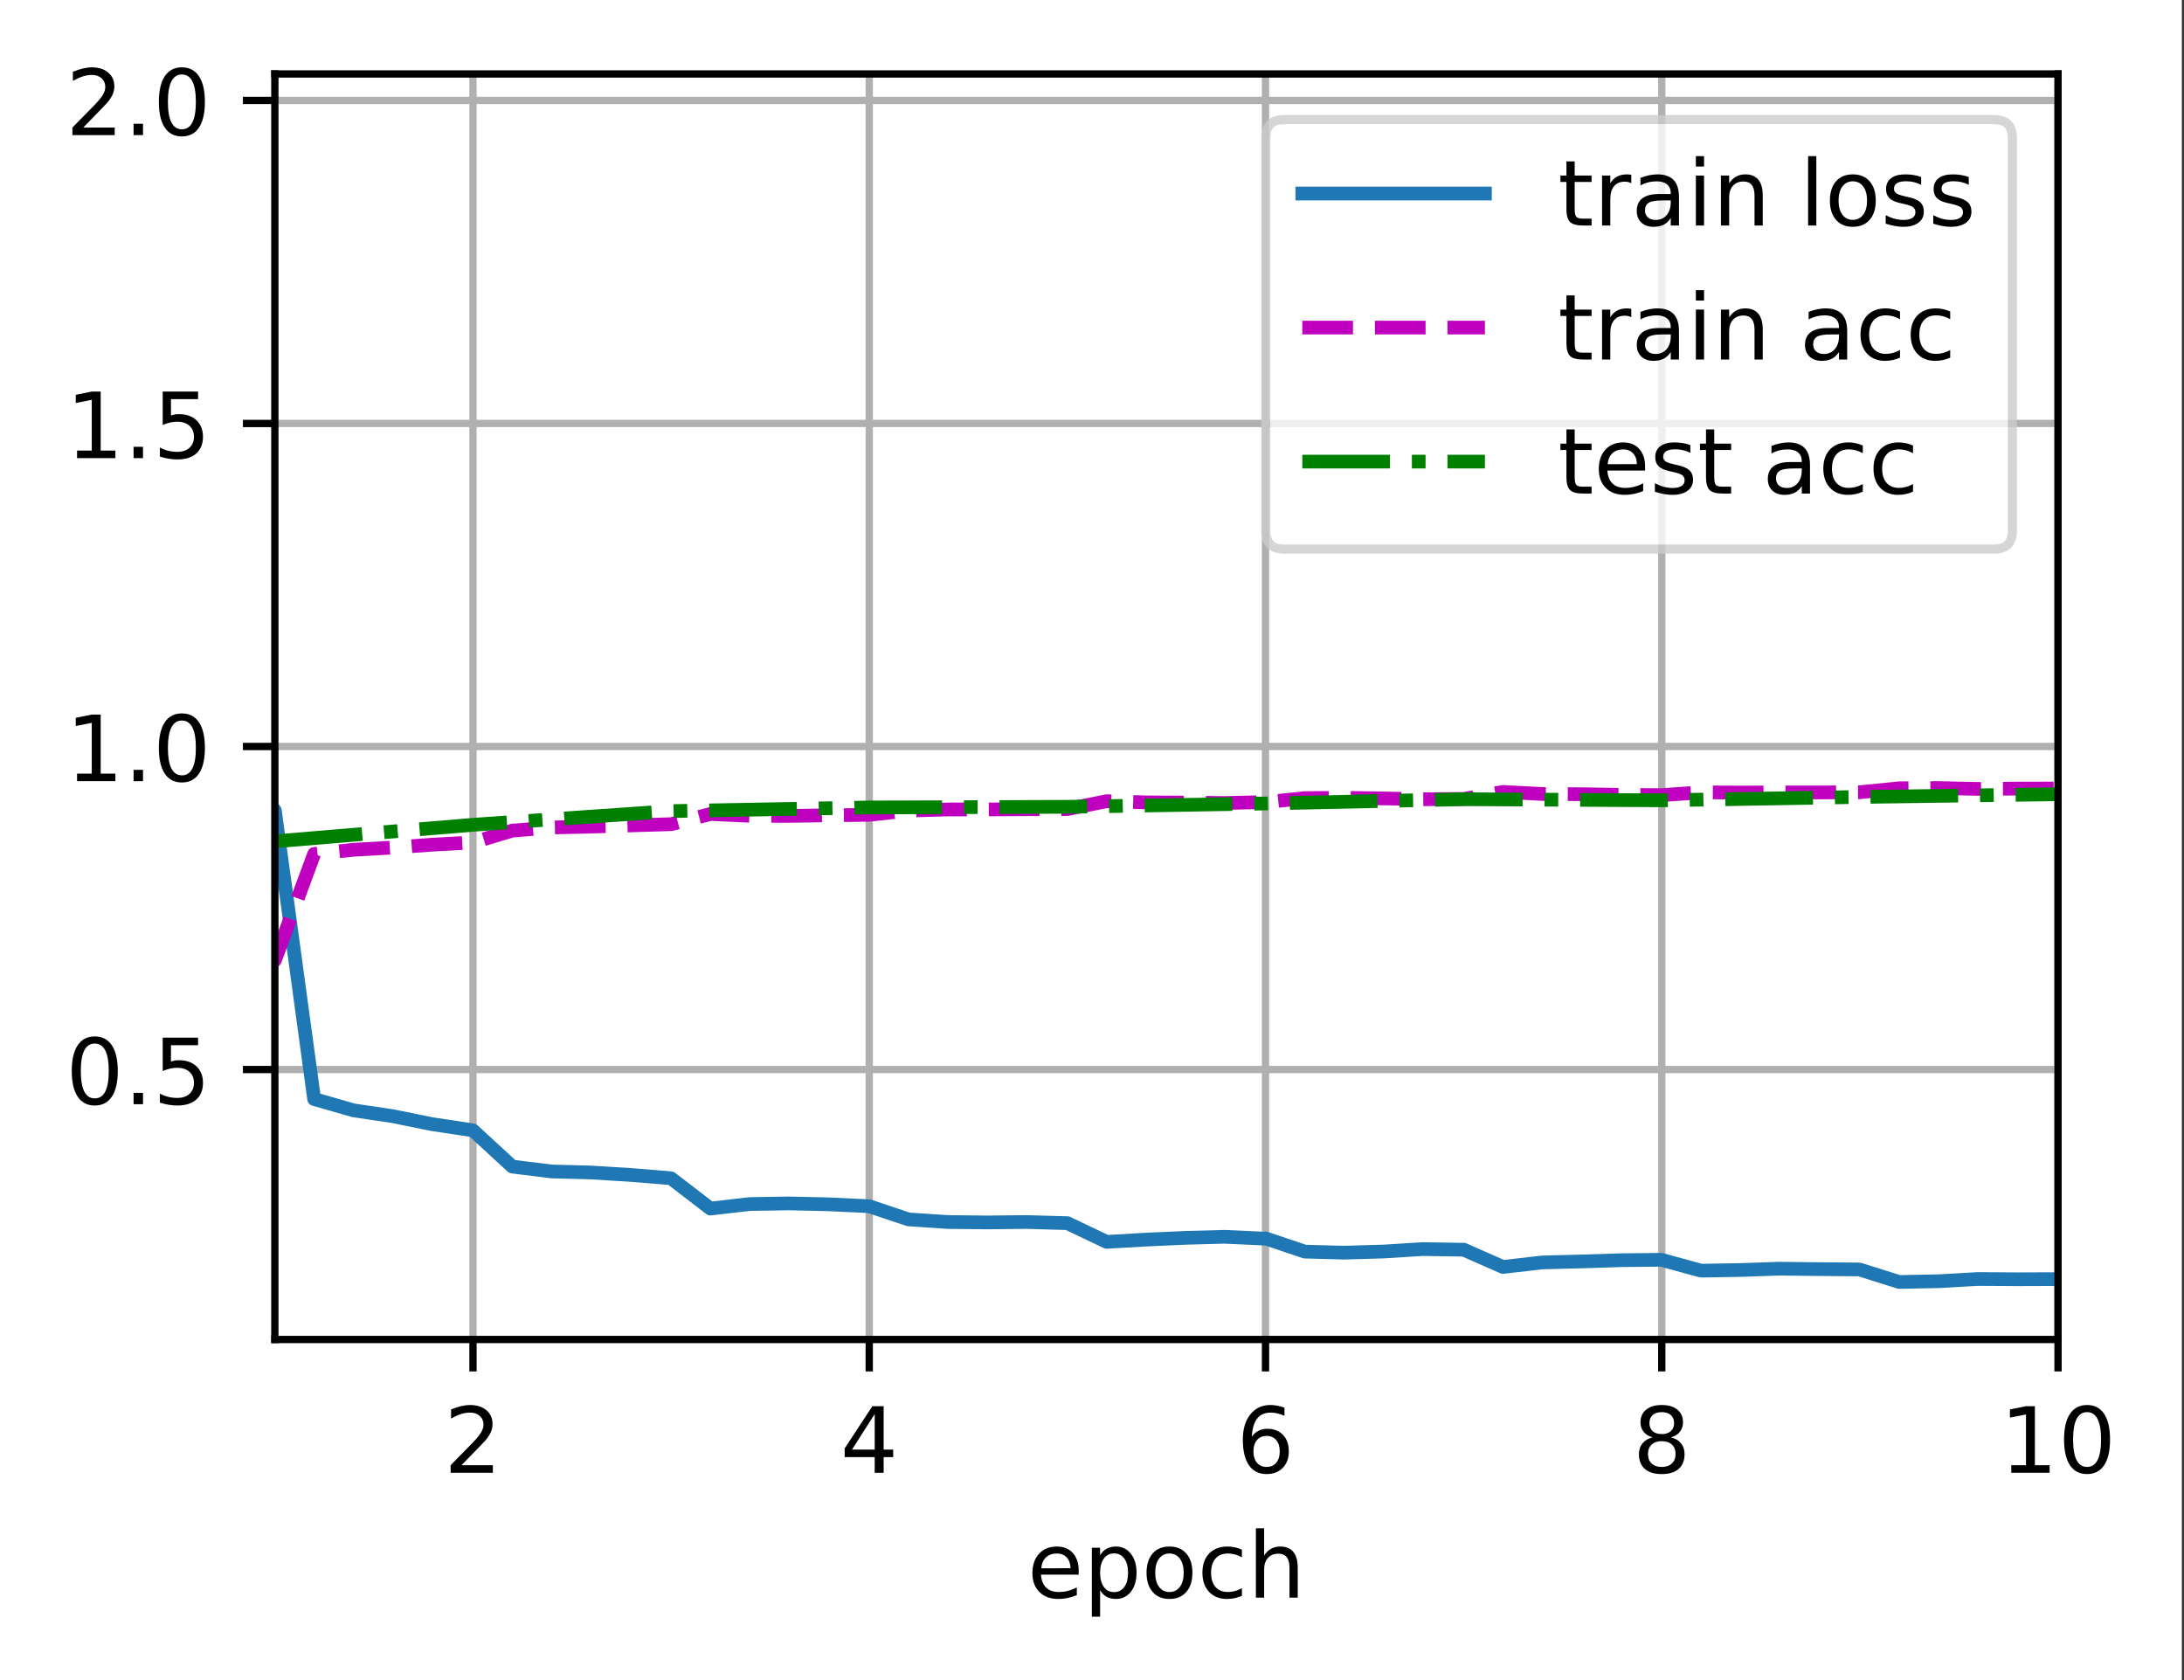
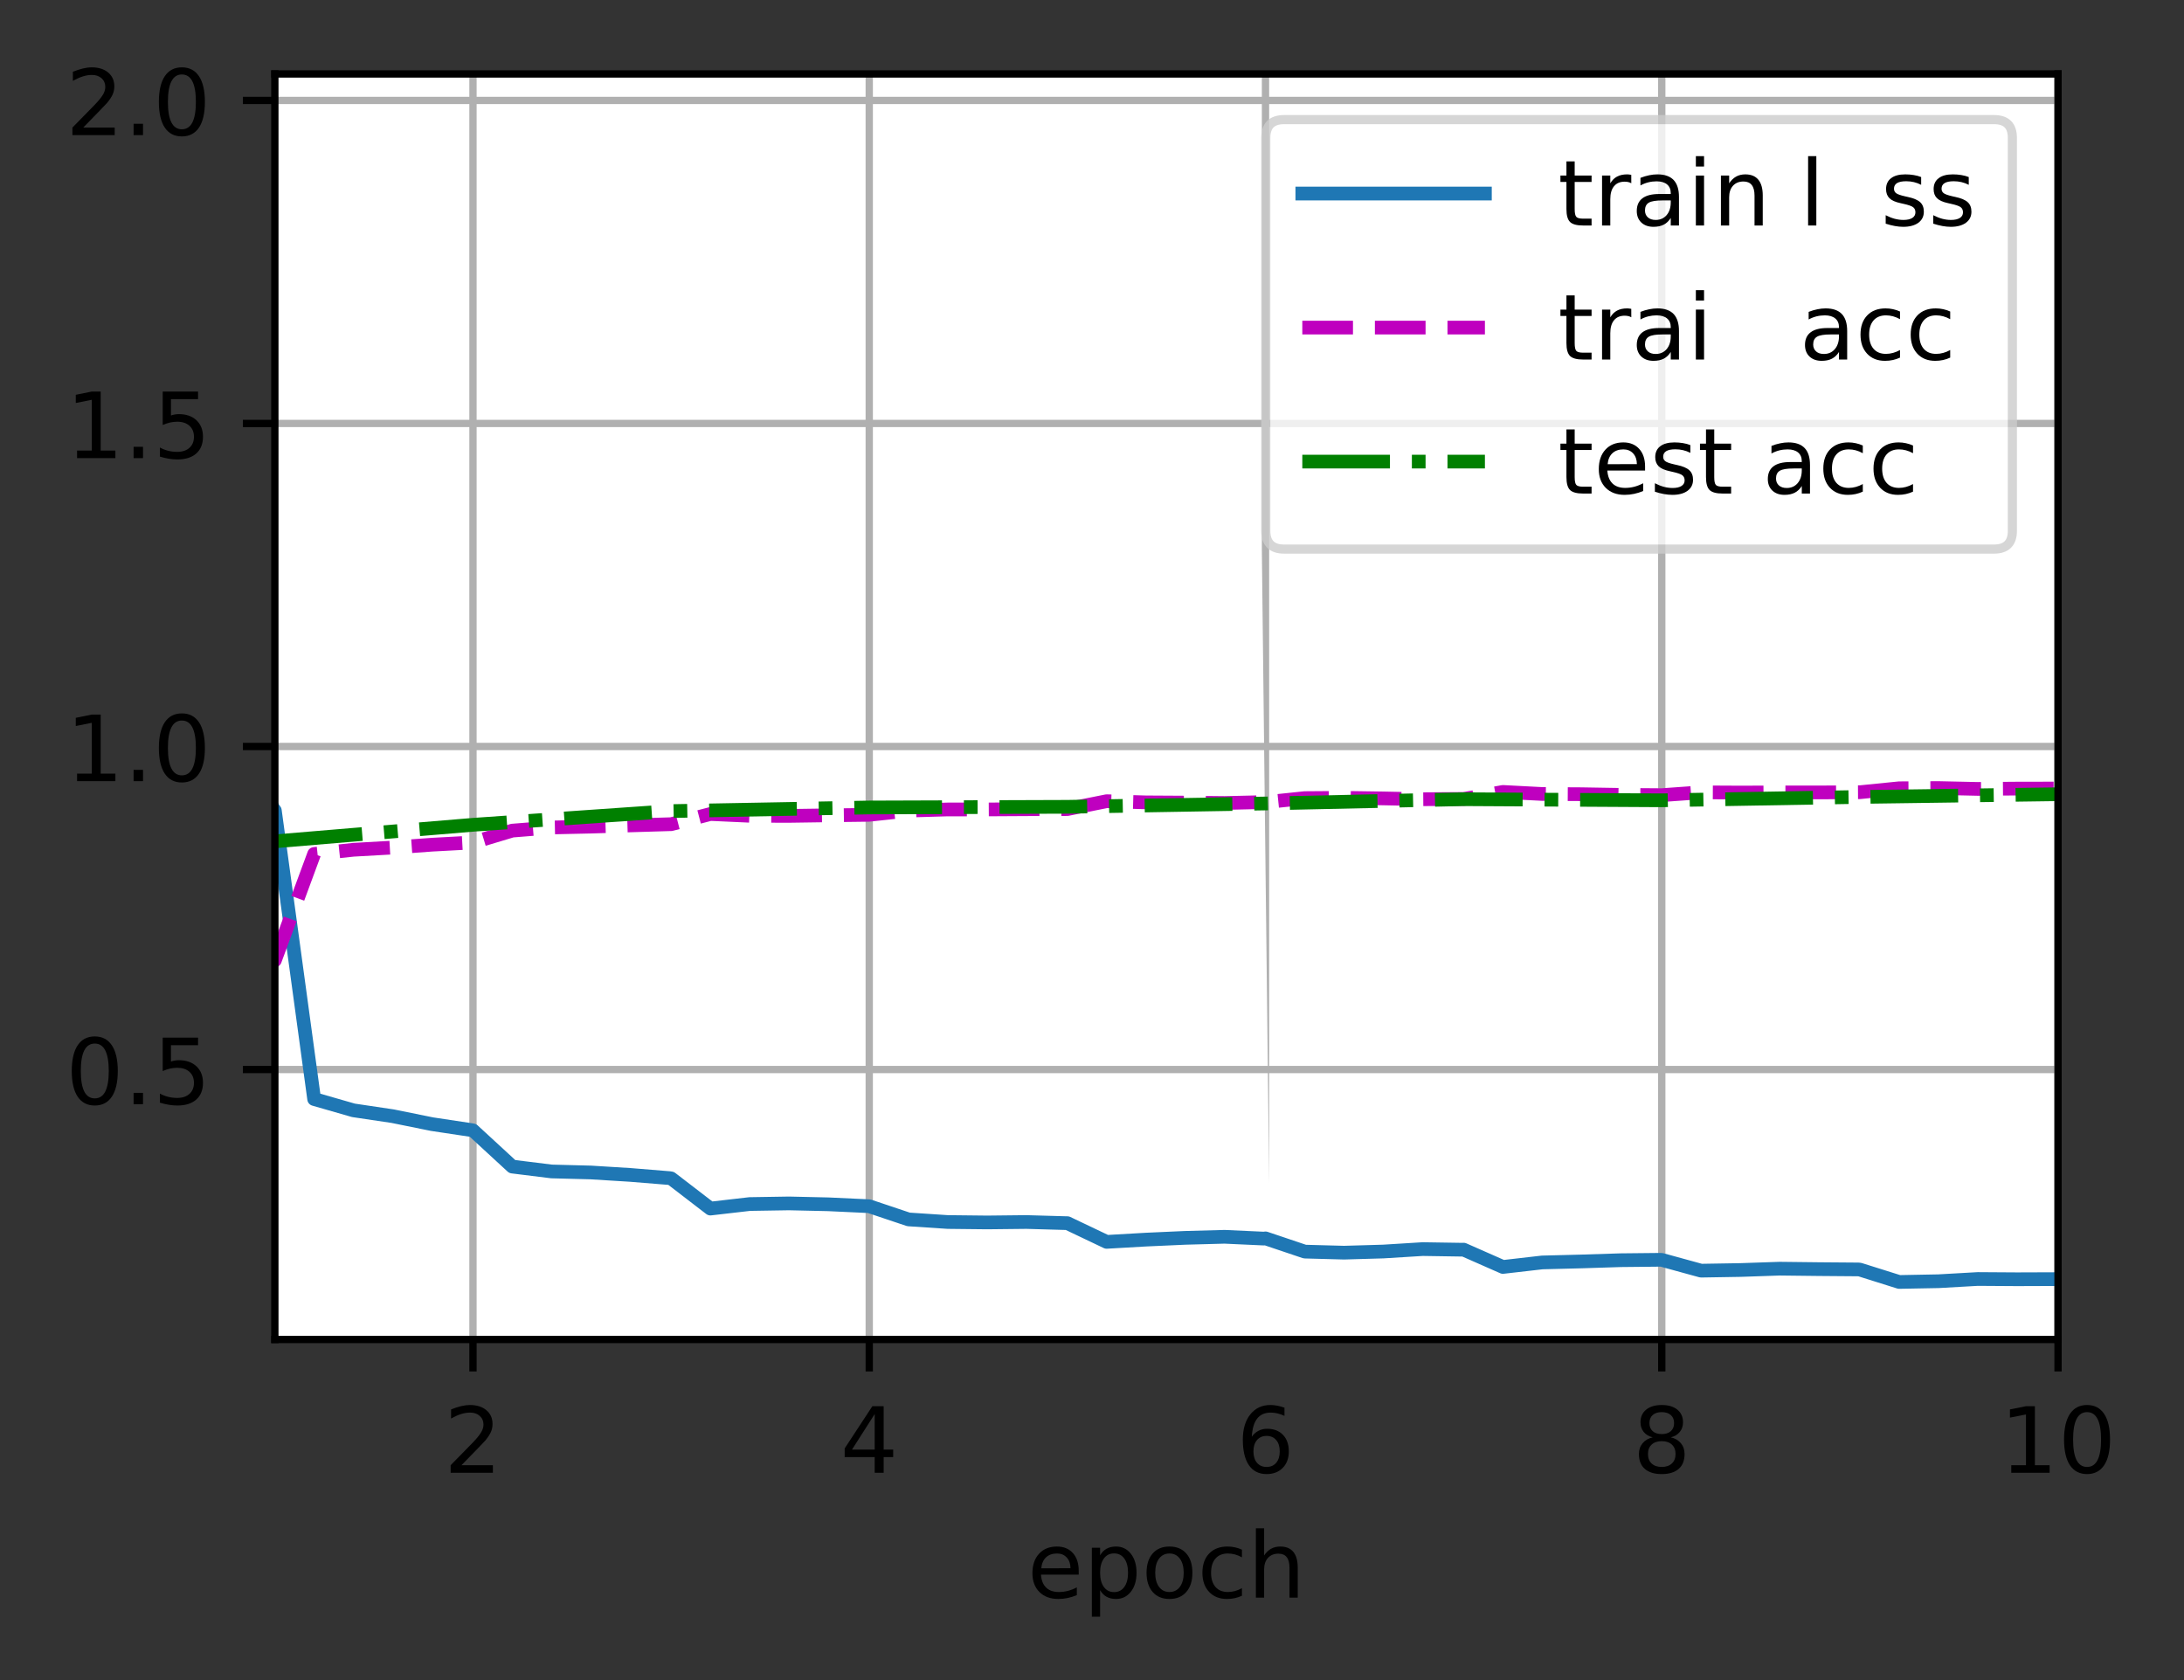
<svg xmlns="http://www.w3.org/2000/svg" xmlns:xlink="http://www.w3.org/1999/xlink" width="299pt" height="230pt" viewBox="0 0 299 230" version="1.1">
  <rect x="0" y="0" width="299" height="230" fill="#333333" stroke="none" />
  <defs>
    <clipPath id="clip1">
      <path d="M 64 10.125 L 66 10.125 L 66 183.375 L 64 183.375 Z M 64 10.125 " />
    </clipPath>
    <clipPath id="clip2">
      <path d="M 118 10.125 L 120 10.125 L 120 183.375 L 118 183.375 Z M 118 10.125 " />
    </clipPath>
    <clipPath id="clip3">
-       <path d="M 172 10.125 L 174 10.125 L 174 183.375 L 172 183.375 Z M 172 10.125 " />
+       <path d="M 172 10.125 L 174 10.125 L 174 183.375 Z M 172 10.125 " />
    </clipPath>
    <clipPath id="clip4">
      <path d="M 226 10.125 L 229 10.125 L 229 183.375 L 226 183.375 Z M 226 10.125 " />
    </clipPath>
    <clipPath id="clip5">
      <path d="M 281 10.125 L 281.754 10.125 L 281.754 183.375 L 281 183.375 Z M 281 10.125 " />
    </clipPath>
    <clipPath id="clip6">
      <path d="M 37.629 145 L 281.754 145 L 281.754 148 L 37.629 148 Z M 37.629 145 " />
    </clipPath>
    <clipPath id="clip7">
      <path d="M 37.629 101 L 281.754 101 L 281.754 103 L 37.629 103 Z M 37.629 101 " />
    </clipPath>
    <clipPath id="clip8">
      <path d="M 37.629 57 L 281.754 57 L 281.754 59 L 37.629 59 Z M 37.629 57 " />
    </clipPath>
    <clipPath id="clip9">
      <path d="M 37.629 13 L 281.754 13 L 281.754 15 L 37.629 15 Z M 37.629 13 " />
    </clipPath>
    <clipPath id="clip10">
      <path d="M 37.629 16 L 281.754 16 L 281.754 177 L 37.629 177 Z M 37.629 16 " />
    </clipPath>
    <clipPath id="clip11">
      <path d="M 37.629 106 L 281.754 106 L 281.754 166 L 37.629 166 Z M 37.629 106 " />
    </clipPath>
    <clipPath id="clip12">
      <path d="M 37.629 107 L 281.754 107 L 281.754 117 L 37.629 117 Z M 37.629 107 " />
    </clipPath>
    <filter id="alpha" filterUnits="objectBoundingBox" x="0%" y="0%" width="100%" height="100%">
      <feColorMatrix type="matrix" in="SourceGraphic" values="0 0 0 0 1 0 0 0 0 1 0 0 0 0 1 0 0 0 1 0" />
    </filter>
    <mask id="mask0">
      <g filter="url(#alpha)">
        <rect x="0" y="0" width="299" height="230" style="fill:rgb(0%,0%,0%);fill-opacity:0.8;stroke:none;" />
      </g>
    </mask>
    <clipPath id="clip13">
      <rect x="0" y="0" width="299" height="230" />
    </clipPath>
    <g id="surface5" clip-path="url(#clip13)">
      <path style="fill-rule:nonzero;fill:rgb(100%,100%,100%);fill-opacity:1;stroke-width:1;stroke-linecap:butt;stroke-linejoin:miter;stroke:rgb(80%,80%,80%);stroke-opacity:1;stroke-miterlimit:4;" d="M 140.634 60.134 L 218.403 60.134 C 219.738 60.134 220.403 59.466 220.403 58.134 L 220.403 15.1 C 220.403 13.766 219.738 13.1 218.403 13.1 L 140.634 13.1 C 139.3 13.1 138.634 13.766 138.634 15.1 L 138.634 58.134 C 138.634 59.466 139.3 60.134 140.634 60.134 Z M 140.634 60.134 " transform="matrix(1.25,0,0,1.25,0,0)" />
    </g>
  </defs>
  <g id="surface1">
-     <path style=" stroke:none;fill-rule:nonzero;fill:rgb(100%,100%,100%);fill-opacity:1;" d="M 0 230.32 L 298.707 230.32 L 298.707 0 L 0 0 Z M 0 230.32 " />
    <path style=" stroke:none;fill-rule:nonzero;fill:rgb(100%,100%,100%);fill-opacity:1;" d="M 37.629 183.375 L 281.754 183.375 L 281.754 10.125 L 37.629 10.125 Z M 37.629 183.375 " />
    <g clip-path="url(#clip1)" clip-rule="nonzero">
      <path style="fill:none;stroke-width:0.8;stroke-linecap:square;stroke-linejoin:round;stroke:rgb(69.02%,69.02%,69.02%);stroke-opacity:1;stroke-miterlimit:4;" d="M 51.803 146.7 L 51.803 8.1 " transform="matrix(1.25,0,0,1.25,0,0)" />
    </g>
    <path style="fill:none;stroke-width:0.8;stroke-linecap:butt;stroke-linejoin:round;stroke:rgb(0%,0%,0%);stroke-opacity:1;stroke-miterlimit:4;" d="M 0 0.002 L 0 3.502 " transform="matrix(1.25,0,0,1.25,64.754,183.373)" />
    <path style=" stroke:none;fill-rule:nonzero;fill:rgb(0%,0%,0%);fill-opacity:1;" d="M 63.176 200.586 L 67.477 200.586 L 67.477 201.621 L 61.695 201.621 L 61.695 200.586 C 62.16 200.102 62.797 199.449 63.605 198.637 C 64.414 197.82 64.922 197.293 65.129 197.055 C 65.523 196.613 65.797 196.238 65.953 195.93 C 66.113 195.621 66.191 195.32 66.191 195.023 C 66.191 194.539 66.023 194.145 65.68 193.84 C 65.344 193.535 64.898 193.383 64.352 193.383 C 63.969 193.383 63.559 193.449 63.129 193.582 C 62.699 193.715 62.242 193.922 61.754 194.195 L 61.754 192.949 C 62.25 192.75 62.715 192.598 63.145 192.496 C 63.578 192.395 63.973 192.344 64.328 192.344 C 65.273 192.344 66.027 192.582 66.586 193.055 C 67.148 193.523 67.43 194.156 67.43 194.945 C 67.43 195.32 67.359 195.676 67.219 196.012 C 67.078 196.344 66.824 196.738 66.453 197.195 C 66.352 197.312 66.027 197.656 65.484 198.219 C 64.938 198.781 64.168 199.57 63.176 200.586 Z M 63.176 200.586 " />
    <g clip-path="url(#clip2)" clip-rule="nonzero">
      <path style="fill:none;stroke-width:0.8;stroke-linecap:square;stroke-linejoin:round;stroke:rgb(69.02%,69.02%,69.02%);stroke-opacity:1;stroke-miterlimit:4;" d="M 95.203 146.7 L 95.203 8.1 " transform="matrix(1.25,0,0,1.25,0,0)" />
    </g>
    <path style="fill:none;stroke-width:0.8;stroke-linecap:butt;stroke-linejoin:round;stroke:rgb(0%,0%,0%);stroke-opacity:1;stroke-miterlimit:4;" d="M 0 0.002 L 0 3.502 " transform="matrix(1.25,0,0,1.25,119.004,183.373)" />
    <path style=" stroke:none;fill-rule:nonzero;fill:rgb(0%,0%,0%);fill-opacity:1;" d="M 119.75 193.582 L 116.641 198.449 L 119.75 198.449 Z M 119.43 192.508 L 120.977 192.508 L 120.977 198.449 L 122.281 198.449 L 122.281 199.473 L 120.977 199.473 L 120.977 201.621 L 119.75 201.621 L 119.75 199.473 L 115.641 199.473 L 115.641 198.285 Z M 119.43 192.508 " />
    <g clip-path="url(#clip3)" clip-rule="nonzero">
      <path style="fill:none;stroke-width:0.8;stroke-linecap:square;stroke-linejoin:round;stroke:rgb(69.02%,69.02%,69.02%);stroke-opacity:1;stroke-miterlimit:4;" d="M 138.603 146.7 L 138.603 8.1 " transform="matrix(1.25,0,0,1.25,0,0)" />
    </g>
-     <path style="fill:none;stroke-width:0.8;stroke-linecap:butt;stroke-linejoin:round;stroke:rgb(0%,0%,0%);stroke-opacity:1;stroke-miterlimit:4;" d="M 0 0.002 L 0 3.502 " transform="matrix(1.25,0,0,1.25,173.254,183.373)" />
    <path style=" stroke:none;fill-rule:nonzero;fill:rgb(0%,0%,0%);fill-opacity:1;" d="M 173.406 196.574 C 172.852 196.574 172.414 196.766 172.086 197.145 C 171.766 197.52 171.602 198.039 171.602 198.699 C 171.602 199.352 171.766 199.871 172.086 200.254 C 172.414 200.633 172.852 200.824 173.406 200.824 C 173.957 200.824 174.395 200.633 174.719 200.254 C 175.043 199.871 175.203 199.352 175.203 198.699 C 175.203 198.039 175.043 197.52 174.719 197.145 C 174.395 196.766 173.957 196.574 173.406 196.574 Z M 175.852 192.711 L 175.852 193.832 C 175.543 193.688 175.23 193.574 174.914 193.5 C 174.598 193.422 174.285 193.383 173.977 193.383 C 173.164 193.383 172.539 193.656 172.109 194.207 C 171.684 194.754 171.438 195.586 171.375 196.695 C 171.617 196.34 171.918 196.07 172.281 195.883 C 172.641 195.691 173.043 195.598 173.477 195.598 C 174.391 195.598 175.117 195.875 175.648 196.434 C 176.18 196.988 176.445 197.742 176.445 198.699 C 176.445 199.633 176.168 200.387 175.613 200.953 C 175.059 201.516 174.324 201.801 173.406 201.801 C 172.352 201.801 171.543 201.395 170.984 200.59 C 170.43 199.781 170.148 198.609 170.148 197.074 C 170.148 195.633 170.492 194.484 171.176 193.629 C 171.859 192.773 172.777 192.344 173.93 192.344 C 174.238 192.344 174.551 192.375 174.867 192.438 C 175.18 192.496 175.508 192.59 175.852 192.711 Z M 175.852 192.711 " />
    <g clip-path="url(#clip4)" clip-rule="nonzero">
      <path style="fill:none;stroke-width:0.8;stroke-linecap:square;stroke-linejoin:round;stroke:rgb(69.02%,69.02%,69.02%);stroke-opacity:1;stroke-miterlimit:4;" d="M 182.003 146.7 L 182.003 8.1 " transform="matrix(1.25,0,0,1.25,0,0)" />
    </g>
    <path style="fill:none;stroke-width:0.8;stroke-linecap:butt;stroke-linejoin:round;stroke:rgb(0%,0%,0%);stroke-opacity:1;stroke-miterlimit:4;" d="M 0 0.002 L 0 3.502 " transform="matrix(1.25,0,0,1.25,227.504,183.373)" />
    <path style=" stroke:none;fill-rule:nonzero;fill:rgb(0%,0%,0%);fill-opacity:1;" d="M 227.5 197.293 C 226.914 197.293 226.453 197.449 226.117 197.766 C 225.781 198.078 225.617 198.508 225.617 199.059 C 225.617 199.605 225.781 200.039 226.117 200.352 C 226.453 200.664 226.914 200.824 227.5 200.824 C 228.086 200.824 228.547 200.664 228.883 200.352 C 229.223 200.035 229.391 199.602 229.391 199.059 C 229.391 198.508 229.227 198.078 228.891 197.766 C 228.555 197.449 228.09 197.293 227.5 197.293 Z M 226.266 196.77 C 225.738 196.641 225.328 196.395 225.031 196.031 C 224.738 195.668 224.59 195.227 224.59 194.707 C 224.59 193.977 224.848 193.402 225.367 192.98 C 225.887 192.555 226.598 192.344 227.5 192.344 C 228.406 192.344 229.121 192.555 229.637 192.98 C 230.152 193.402 230.414 193.977 230.414 194.707 C 230.414 195.227 230.266 195.668 229.969 196.031 C 229.676 196.395 229.266 196.641 228.742 196.77 C 229.336 196.906 229.797 197.18 230.125 197.582 C 230.461 197.984 230.625 198.477 230.625 199.059 C 230.625 199.941 230.355 200.621 229.816 201.094 C 229.277 201.562 228.504 201.801 227.5 201.801 C 226.496 201.801 225.723 201.562 225.184 201.094 C 224.645 200.621 224.375 199.941 224.375 199.059 C 224.375 198.477 224.543 197.984 224.875 197.582 C 225.211 197.18 225.672 196.906 226.266 196.77 Z M 225.816 194.824 C 225.816 195.293 225.965 195.66 226.258 195.926 C 226.555 196.191 226.969 196.324 227.5 196.324 C 228.031 196.324 228.445 196.191 228.742 195.926 C 229.043 195.66 229.191 195.293 229.191 194.824 C 229.191 194.352 229.043 193.98 228.742 193.719 C 228.445 193.453 228.031 193.32 227.5 193.32 C 226.969 193.32 226.555 193.453 226.258 193.719 C 225.965 193.98 225.816 194.352 225.816 194.824 Z M 225.816 194.824 " />
    <g clip-path="url(#clip5)" clip-rule="nonzero">
      <path style="fill:none;stroke-width:0.8;stroke-linecap:square;stroke-linejoin:round;stroke:rgb(69.02%,69.02%,69.02%);stroke-opacity:1;stroke-miterlimit:4;" d="M 225.403 146.7 L 225.403 8.1 " transform="matrix(1.25,0,0,1.25,0,0)" />
    </g>
    <path style="fill:none;stroke-width:0.8;stroke-linecap:butt;stroke-linejoin:round;stroke:rgb(0%,0%,0%);stroke-opacity:1;stroke-miterlimit:4;" d="M 0 0.002 L 0 3.502 " transform="matrix(1.25,0,0,1.25,281.754,183.373)" />
    <path style=" stroke:none;fill-rule:nonzero;fill:rgb(0%,0%,0%);fill-opacity:1;" d="M 275.352 200.586 L 277.367 200.586 L 277.367 193.633 L 275.172 194.07 L 275.172 192.949 L 277.352 192.508 L 278.586 192.508 L 278.586 200.586 L 280.602 200.586 L 280.602 201.621 L 275.352 201.621 Z M 275.352 200.586 " />
    <path style=" stroke:none;fill-rule:nonzero;fill:rgb(0%,0%,0%);fill-opacity:1;" d="M 285.727 193.32 C 285.094 193.32 284.613 193.633 284.293 194.258 C 283.977 194.883 283.816 195.82 283.816 197.074 C 283.816 198.324 283.977 199.262 284.293 199.887 C 284.613 200.512 285.094 200.824 285.727 200.824 C 286.367 200.824 286.844 200.512 287.164 199.887 C 287.484 199.262 287.645 198.324 287.645 197.074 C 287.645 195.82 287.484 194.883 287.164 194.258 C 286.844 193.633 286.367 193.32 285.727 193.32 Z M 285.727 192.344 C 286.75 192.344 287.527 192.75 288.066 193.559 C 288.605 194.363 288.875 195.535 288.875 197.074 C 288.875 198.609 288.605 199.781 288.066 200.59 C 287.527 201.395 286.75 201.801 285.727 201.801 C 284.707 201.801 283.926 201.395 283.387 200.59 C 282.848 199.781 282.578 198.609 282.578 197.074 C 282.578 195.535 282.848 194.363 283.387 193.559 C 283.926 192.75 284.707 192.344 285.727 192.344 Z M 285.727 192.344 " />
    <path style=" stroke:none;fill-rule:nonzero;fill:rgb(0%,0%,0%);fill-opacity:1;" d="M 147.68 215.02 L 147.68 215.57 L 142.516 215.57 C 142.566 216.344 142.801 216.93 143.219 217.336 C 143.633 217.742 144.215 217.945 144.961 217.945 C 145.391 217.945 145.809 217.891 146.211 217.785 C 146.617 217.68 147.02 217.52 147.422 217.309 L 147.422 218.371 C 147.016 218.543 146.602 218.672 146.18 218.762 C 145.758 218.852 145.328 218.898 144.891 218.898 C 143.801 218.898 142.938 218.578 142.301 217.945 C 141.664 217.309 141.344 216.449 141.344 215.367 C 141.344 214.25 141.648 213.363 142.25 212.707 C 142.855 212.047 143.672 211.719 144.695 211.719 C 145.617 211.719 146.344 212.016 146.879 212.609 C 147.414 213.199 147.68 214.004 147.68 215.02 Z M 146.559 214.691 C 146.551 214.078 146.379 213.586 146.043 213.223 C 145.707 212.855 145.262 212.672 144.711 212.672 C 144.082 212.672 143.582 212.848 143.203 213.203 C 142.828 213.555 142.613 214.055 142.555 214.699 Z M 146.559 214.691 " />
    <path style=" stroke:none;fill-rule:nonzero;fill:rgb(0%,0%,0%);fill-opacity:1;" d="M 150.609 217.695 L 150.609 221.32 L 149.48 221.32 L 149.48 211.883 L 150.609 211.883 L 150.609 212.922 C 150.848 212.516 151.145 212.211 151.504 212.016 C 151.867 211.816 152.297 211.719 152.797 211.719 C 153.625 211.719 154.301 212.047 154.82 212.707 C 155.34 213.367 155.598 214.234 155.598 215.309 C 155.598 216.383 155.34 217.25 154.82 217.91 C 154.301 218.566 153.625 218.898 152.797 218.898 C 152.297 218.898 151.867 218.797 151.504 218.602 C 151.145 218.402 150.848 218.102 150.609 217.695 Z M 154.434 215.309 C 154.434 214.48 154.262 213.832 153.922 213.363 C 153.582 212.895 153.117 212.66 152.523 212.66 C 151.926 212.66 151.461 212.895 151.121 213.363 C 150.781 213.832 150.609 214.48 150.609 215.309 C 150.609 216.133 150.781 216.781 151.121 217.25 C 151.461 217.719 151.926 217.957 152.523 217.957 C 153.117 217.957 153.582 217.719 153.922 217.25 C 154.262 216.781 154.434 216.133 154.434 215.309 Z M 154.434 215.309 " />
    <path style=" stroke:none;fill-rule:nonzero;fill:rgb(0%,0%,0%);fill-opacity:1;" d="M 160.109 212.672 C 159.508 212.672 159.031 212.906 158.68 213.375 C 158.328 213.844 158.156 214.488 158.156 215.309 C 158.156 216.125 158.328 216.77 158.676 217.238 C 159.023 217.707 159.5 217.945 160.109 217.945 C 160.707 217.945 161.18 217.707 161.531 217.238 C 161.879 216.766 162.055 216.121 162.055 215.309 C 162.055 214.496 161.879 213.855 161.531 213.383 C 161.18 212.906 160.707 212.672 160.109 212.672 Z M 160.109 211.719 C 161.086 211.719 161.852 212.035 162.406 212.672 C 162.969 213.305 163.246 214.184 163.246 215.309 C 163.246 216.426 162.969 217.305 162.406 217.941 C 161.852 218.578 161.086 218.898 160.109 218.898 C 159.125 218.898 158.359 218.578 157.805 217.941 C 157.25 217.305 156.969 216.426 156.969 215.309 C 156.969 214.184 157.25 213.305 157.805 212.672 C 158.359 212.035 159.125 211.719 160.109 211.719 Z M 160.109 211.719 " />
    <path style=" stroke:none;fill-rule:nonzero;fill:rgb(0%,0%,0%);fill-opacity:1;" d="M 170.027 212.145 L 170.027 213.195 C 169.707 213.02 169.391 212.887 169.07 212.801 C 168.754 212.715 168.43 212.672 168.105 212.672 C 167.375 212.672 166.809 212.902 166.406 213.363 C 166.004 213.824 165.801 214.473 165.801 215.309 C 165.801 216.141 166.004 216.789 166.406 217.254 C 166.809 217.715 167.375 217.945 168.105 217.945 C 168.43 217.945 168.754 217.898 169.07 217.812 C 169.391 217.727 169.707 217.594 170.027 217.418 L 170.027 218.457 C 169.711 218.602 169.387 218.711 169.051 218.785 C 168.719 218.859 168.359 218.898 167.98 218.898 C 166.953 218.898 166.133 218.574 165.527 217.926 C 164.922 217.277 164.617 216.406 164.617 215.309 C 164.617 214.191 164.926 213.316 165.535 212.68 C 166.148 212.039 166.988 211.719 168.055 211.719 C 168.402 211.719 168.738 211.754 169.066 211.828 C 169.398 211.898 169.715 212.004 170.027 212.145 Z M 170.027 212.145 " />
    <path style=" stroke:none;fill-rule:nonzero;fill:rgb(0%,0%,0%);fill-opacity:1;" d="M 177.664 214.594 L 177.664 218.719 L 176.539 218.719 L 176.539 214.629 C 176.539 213.98 176.414 213.5 176.16 213.18 C 175.91 212.855 175.531 212.695 175.027 212.695 C 174.418 212.695 173.941 212.891 173.59 213.277 C 173.242 213.66 173.066 214.188 173.066 214.855 L 173.066 218.719 L 171.938 218.719 L 171.938 209.223 L 173.066 209.223 L 173.066 212.945 C 173.336 212.535 173.652 212.227 174.016 212.023 C 174.379 211.82 174.801 211.719 175.277 211.719 C 176.062 211.719 176.656 211.961 177.059 212.449 C 177.461 212.934 177.664 213.648 177.664 214.594 Z M 177.664 214.594 " />
    <g clip-path="url(#clip6)" clip-rule="nonzero">
      <path style="fill:none;stroke-width:0.8;stroke-linecap:square;stroke-linejoin:round;stroke:rgb(69.02%,69.02%,69.02%);stroke-opacity:1;stroke-miterlimit:4;" d="M 30.103 117.134 L 225.403 117.134 " transform="matrix(1.25,0,0,1.25,0,0)" />
    </g>
    <path style="fill:none;stroke-width:0.8;stroke-linecap:butt;stroke-linejoin:round;stroke:rgb(0%,0%,0%);stroke-opacity:1;stroke-miterlimit:4;" d="M 0 0.001 L -3.5 0.001 " transform="matrix(1.25,0,0,1.25,37.629,146.417)" />
    <path style=" stroke:none;fill-rule:nonzero;fill:rgb(0%,0%,0%);fill-opacity:1;" d="M 12.973 142.863 C 12.34 142.863 11.859 143.176 11.539 143.801 C 11.223 144.426 11.062 145.363 11.062 146.617 C 11.062 147.867 11.223 148.805 11.539 149.43 C 11.859 150.055 12.34 150.367 12.973 150.367 C 13.613 150.367 14.09 150.055 14.41 149.43 C 14.73 148.805 14.891 147.867 14.891 146.617 C 14.891 145.363 14.73 144.426 14.41 143.801 C 14.09 143.176 13.613 142.863 12.973 142.863 Z M 12.973 141.887 C 13.996 141.887 14.773 142.293 15.312 143.102 C 15.852 143.91 16.125 145.082 16.125 146.617 C 16.125 148.152 15.852 149.324 15.312 150.133 C 14.773 150.941 13.996 151.344 12.973 151.344 C 11.953 151.344 11.172 150.941 10.633 150.133 C 10.094 149.324 9.824 148.152 9.824 146.617 C 9.824 145.082 10.094 143.91 10.633 143.102 C 11.172 142.293 11.953 141.887 12.973 141.887 Z M 12.973 141.887 " />
    <path style=" stroke:none;fill-rule:nonzero;fill:rgb(0%,0%,0%);fill-opacity:1;" d="M 18.289 149.613 L 19.578 149.613 L 19.578 151.164 L 18.289 151.164 Z M 18.289 149.613 " />
    <path style=" stroke:none;fill-rule:nonzero;fill:rgb(0%,0%,0%);fill-opacity:1;" d="M 22.277 142.051 L 27.117 142.051 L 27.117 143.09 L 23.406 143.09 L 23.406 145.324 C 23.582 145.262 23.762 145.219 23.941 145.188 C 24.121 145.156 24.301 145.141 24.48 145.141 C 25.496 145.141 26.301 145.422 26.895 145.977 C 27.488 146.535 27.789 147.289 27.789 148.242 C 27.789 149.223 27.48 149.984 26.871 150.527 C 26.262 151.07 25.398 151.344 24.289 151.344 C 23.906 151.344 23.516 151.312 23.121 151.246 C 22.723 151.18 22.312 151.082 21.891 150.953 L 21.891 149.711 C 22.258 149.91 22.637 150.059 23.027 150.156 C 23.418 150.254 23.828 150.305 24.266 150.305 C 24.969 150.305 25.527 150.121 25.938 149.75 C 26.348 149.379 26.555 148.879 26.555 148.242 C 26.555 147.609 26.348 147.105 25.938 146.734 C 25.527 146.363 24.969 146.18 24.266 146.18 C 23.934 146.18 23.605 146.215 23.277 146.289 C 22.949 146.363 22.617 146.477 22.277 146.629 Z M 22.277 142.051 " />
    <g clip-path="url(#clip7)" clip-rule="nonzero">
      <path style="fill:none;stroke-width:0.8;stroke-linecap:square;stroke-linejoin:round;stroke:rgb(69.02%,69.02%,69.02%);stroke-opacity:1;stroke-miterlimit:4;" d="M 30.103 81.756 L 225.403 81.756 " transform="matrix(1.25,0,0,1.25,0,0)" />
    </g>
    <path style="fill:none;stroke-width:0.8;stroke-linecap:butt;stroke-linejoin:round;stroke:rgb(0%,0%,0%);stroke-opacity:1;stroke-miterlimit:4;" d="M 0 0.001 L -3.5 0.001 " transform="matrix(1.25,0,0,1.25,37.629,102.194)" />
    <path style=" stroke:none;fill-rule:nonzero;fill:rgb(0%,0%,0%);fill-opacity:1;" d="M 10.551 105.906 L 12.562 105.906 L 12.562 98.953 L 10.375 99.391 L 10.375 98.27 L 12.555 97.828 L 13.785 97.828 L 13.785 105.906 L 15.797 105.906 L 15.797 106.941 L 10.551 106.941 Z M 10.551 105.906 " />
    <path style=" stroke:none;fill-rule:nonzero;fill:rgb(0%,0%,0%);fill-opacity:1;" d="M 18.289 105.391 L 19.578 105.391 L 19.578 106.941 L 18.289 106.941 Z M 18.289 105.391 " />
    <path style=" stroke:none;fill-rule:nonzero;fill:rgb(0%,0%,0%);fill-opacity:1;" d="M 24.898 98.641 C 24.266 98.641 23.789 98.953 23.469 99.578 C 23.148 100.203 22.988 101.141 22.988 102.395 C 22.988 103.645 23.148 104.582 23.469 105.207 C 23.789 105.832 24.266 106.145 24.898 106.145 C 25.539 106.145 26.016 105.832 26.336 105.207 C 26.656 104.582 26.816 103.645 26.816 102.395 C 26.816 101.141 26.656 100.203 26.336 99.578 C 26.016 98.953 25.539 98.641 24.898 98.641 Z M 24.898 97.664 C 25.922 97.664 26.703 98.07 27.242 98.879 C 27.781 99.688 28.051 100.859 28.051 102.395 C 28.051 103.93 27.781 105.102 27.242 105.91 C 26.703 106.719 25.922 107.121 24.898 107.121 C 23.879 107.121 23.098 106.719 22.559 105.91 C 22.02 105.102 21.75 103.93 21.75 102.395 C 21.75 100.859 22.02 99.688 22.559 98.879 C 23.098 98.07 23.879 97.664 24.898 97.664 Z M 24.898 97.664 " />
    <g clip-path="url(#clip8)" clip-rule="nonzero">
      <path style="fill:none;stroke-width:0.8;stroke-linecap:square;stroke-linejoin:round;stroke:rgb(69.02%,69.02%,69.02%);stroke-opacity:1;stroke-miterlimit:4;" d="M 30.103 46.378 L 225.403 46.378 " transform="matrix(1.25,0,0,1.25,0,0)" />
    </g>
    <path style="fill:none;stroke-width:0.8;stroke-linecap:butt;stroke-linejoin:round;stroke:rgb(0%,0%,0%);stroke-opacity:1;stroke-miterlimit:4;" d="M 0 0.001 L -3.5 0.001 " transform="matrix(1.25,0,0,1.25,37.629,57.972)" />
    <path style=" stroke:none;fill-rule:nonzero;fill:rgb(0%,0%,0%);fill-opacity:1;" d="M 10.551 61.684 L 12.562 61.684 L 12.562 54.73 L 10.375 55.168 L 10.375 54.047 L 12.555 53.605 L 13.785 53.605 L 13.785 61.684 L 15.797 61.684 L 15.797 62.719 L 10.551 62.719 Z M 10.551 61.684 " />
    <path style=" stroke:none;fill-rule:nonzero;fill:rgb(0%,0%,0%);fill-opacity:1;" d="M 18.289 61.168 L 19.578 61.168 L 19.578 62.719 L 18.289 62.719 Z M 18.289 61.168 " />
    <path style=" stroke:none;fill-rule:nonzero;fill:rgb(0%,0%,0%);fill-opacity:1;" d="M 22.277 53.605 L 27.117 53.605 L 27.117 54.645 L 23.406 54.645 L 23.406 56.879 C 23.582 56.816 23.762 56.773 23.941 56.742 C 24.121 56.711 24.301 56.695 24.48 56.695 C 25.496 56.695 26.301 56.977 26.895 57.531 C 27.488 58.09 27.789 58.844 27.789 59.797 C 27.789 60.777 27.48 61.539 26.871 62.082 C 26.262 62.625 25.398 62.898 24.289 62.898 C 23.906 62.898 23.516 62.867 23.121 62.801 C 22.723 62.734 22.312 62.637 21.891 62.508 L 21.891 61.266 C 22.258 61.465 22.637 61.613 23.027 61.711 C 23.418 61.809 23.828 61.859 24.266 61.859 C 24.969 61.859 25.527 61.676 25.938 61.305 C 26.348 60.934 26.555 60.434 26.555 59.797 C 26.555 59.164 26.348 58.66 25.938 58.289 C 25.527 57.918 24.969 57.734 24.266 57.734 C 23.934 57.734 23.605 57.77 23.277 57.844 C 22.949 57.918 22.617 58.031 22.277 58.184 Z M 22.277 53.605 " />
    <g clip-path="url(#clip9)" clip-rule="nonzero">
      <path style="fill:none;stroke-width:0.8;stroke-linecap:square;stroke-linejoin:round;stroke:rgb(69.02%,69.02%,69.02%);stroke-opacity:1;stroke-miterlimit:4;" d="M 30.103 11 L 225.403 11 " transform="matrix(1.25,0,0,1.25,0,0)" />
    </g>
    <path style="fill:none;stroke-width:0.8;stroke-linecap:butt;stroke-linejoin:round;stroke:rgb(0%,0%,0%);stroke-opacity:1;stroke-miterlimit:4;" d="M 0 0.001 L -3.5 0.001 " transform="matrix(1.25,0,0,1.25,37.629,13.749)" />
    <path style=" stroke:none;fill-rule:nonzero;fill:rgb(0%,0%,0%);fill-opacity:1;" d="M 11.398 17.461 L 15.703 17.461 L 15.703 18.496 L 9.914 18.496 L 9.914 17.461 C 10.383 16.977 11.02 16.328 11.828 15.512 C 12.637 14.695 13.145 14.168 13.352 13.93 C 13.746 13.488 14.023 13.113 14.18 12.805 C 14.336 12.5 14.414 12.195 14.414 11.898 C 14.414 11.414 14.242 11.02 13.906 10.715 C 13.562 10.41 13.121 10.258 12.578 10.258 C 12.188 10.258 11.781 10.324 11.352 10.457 C 10.922 10.594 10.465 10.797 9.977 11.07 L 9.977 9.824 C 10.473 9.625 10.938 9.473 11.367 9.371 C 11.801 9.27 12.195 9.219 12.555 9.219 C 13.496 9.219 14.25 9.457 14.812 9.93 C 15.371 10.402 15.652 11.031 15.652 11.82 C 15.652 12.195 15.582 12.551 15.441 12.887 C 15.301 13.223 15.047 13.617 14.676 14.07 C 14.574 14.191 14.25 14.531 13.703 15.094 C 13.16 15.66 12.391 16.449 11.398 17.461 Z M 11.398 17.461 " />
    <path style=" stroke:none;fill-rule:nonzero;fill:rgb(0%,0%,0%);fill-opacity:1;" d="M 18.289 16.945 L 19.578 16.945 L 19.578 18.496 L 18.289 18.496 Z M 18.289 16.945 " />
    <path style=" stroke:none;fill-rule:nonzero;fill:rgb(0%,0%,0%);fill-opacity:1;" d="M 24.898 10.195 C 24.266 10.195 23.789 10.508 23.469 11.133 C 23.148 11.758 22.988 12.695 22.988 13.949 C 22.988 15.199 23.148 16.137 23.469 16.762 C 23.789 17.387 24.266 17.699 24.898 17.699 C 25.539 17.699 26.016 17.387 26.336 16.762 C 26.656 16.137 26.816 15.199 26.816 13.949 C 26.816 12.695 26.656 11.758 26.336 11.133 C 26.016 10.508 25.539 10.195 24.898 10.195 Z M 24.898 9.219 C 25.922 9.219 26.703 9.625 27.242 10.434 C 27.781 11.242 28.051 12.414 28.051 13.949 C 28.051 15.484 27.781 16.656 27.242 17.465 C 26.703 18.273 25.922 18.676 24.898 18.676 C 23.879 18.676 23.098 18.273 22.559 17.465 C 22.02 16.656 21.75 15.484 21.75 13.949 C 21.75 12.414 22.02 11.242 22.559 10.434 C 23.098 9.625 23.879 9.219 24.898 9.219 Z M 24.898 9.219 " />
    <g clip-path="url(#clip10)" clip-rule="nonzero">
      <path style="fill:none;stroke-width:1.5;stroke-linecap:square;stroke-linejoin:round;stroke:rgb(12.157%,46.667%,70.588%);stroke-opacity:1;stroke-miterlimit:4;" d="M 12.706 14.4 L 17.009 51.391 L 21.312 69.869 L 25.616 81.05 L 29.919 88.519 L 30.103 88.772 L 34.406 120.366 L 38.709 121.603 L 43.013 122.244 L 47.316 123.116 L 51.619 123.763 L 51.803 123.8 L 56.106 127.763 L 60.409 128.297 L 64.713 128.409 L 69.016 128.675 L 73.319 129.025 L 73.503 129.056 L 77.806 132.363 L 82.109 131.866 L 86.412 131.797 L 90.716 131.894 L 95.019 132.094 L 95.203 132.106 L 99.506 133.55 L 103.809 133.834 L 108.112 133.881 L 112.416 133.834 L 116.719 133.956 L 116.903 133.959 L 121.206 136.009 L 125.509 135.762 L 129.812 135.569 L 134.116 135.453 L 138.419 135.65 L 138.603 135.625 L 142.906 137.075 L 147.209 137.191 L 151.512 137.066 L 155.816 136.8 L 160.119 136.866 L 160.303 136.859 L 164.606 138.756 L 168.909 138.262 L 173.213 138.153 L 177.516 138.016 L 181.819 137.972 L 182.003 137.981 L 186.306 139.162 L 190.609 139.091 L 194.912 138.944 L 199.216 138.994 L 203.519 139.028 L 203.703 139.047 L 208.006 140.4 L 212.309 140.319 L 216.613 140.075 L 220.916 140.103 L 225.219 140.088 L 225.403 140.097 " transform="matrix(1.25,0,0,1.25,0,0)" />
    </g>
    <g clip-path="url(#clip11)" clip-rule="nonzero">
      <path style="fill:none;stroke-width:1.5;stroke-linecap:butt;stroke-linejoin:round;stroke:rgb(74.902%,0%,74.902%);stroke-opacity:1;stroke-dasharray:5.55,2.4;stroke-miterlimit:4;" d="M 12.706 131.416 L 17.009 118.891 L 21.312 112.231 L 25.616 108.034 L 29.919 105.269 L 30.103 105.181 L 34.406 93.525 L 38.709 93.066 L 43.013 92.825 L 47.316 92.509 L 51.619 92.278 L 51.803 92.263 L 56.106 90.969 L 60.409 90.625 L 64.713 90.531 L 69.016 90.397 L 73.319 90.269 L 73.503 90.266 L 77.806 89.15 L 82.109 89.344 L 86.412 89.356 L 90.716 89.294 L 95.019 89.241 L 95.203 89.237 L 99.506 88.775 L 103.809 88.65 L 108.112 88.65 L 112.416 88.625 L 116.719 88.612 L 116.903 88.609 L 121.206 87.747 L 125.509 87.875 L 129.812 87.9 L 134.116 87.944 L 138.419 87.847 L 138.603 87.856 L 142.906 87.409 L 147.209 87.378 L 151.512 87.441 L 155.816 87.531 L 160.119 87.5 L 160.303 87.503 L 164.606 86.731 L 168.909 86.956 L 173.213 86.981 L 177.516 87.053 L 181.819 87.084 L 182.003 87.084 L 186.306 86.778 L 190.609 86.8 L 194.912 86.784 L 199.216 86.787 L 203.519 86.763 L 203.703 86.763 L 208.006 86.331 L 212.309 86.306 L 216.613 86.4 L 220.916 86.366 L 225.219 86.359 L 225.403 86.356 " transform="matrix(1.25,0,0,1.25,0,0)" />
    </g>
    <g clip-path="url(#clip12)" clip-rule="nonzero">
      <path style="fill:none;stroke-width:1.5;stroke-linecap:butt;stroke-linejoin:round;stroke:rgb(0%,50.196%,0%);stroke-opacity:1;stroke-dasharray:9.6,2.4,1.5,2.4;stroke-miterlimit:4;" d="M 30.103 92.144 L 51.803 90.331 L 73.503 88.831 L 95.203 88.434 L 116.903 88.362 L 138.603 87.997 L 160.303 87.528 L 182.003 87.65 L 203.703 87.281 L 225.403 86.984 " transform="matrix(1.25,0,0,1.25,0,0)" />
    </g>
    <path style="fill:none;stroke-width:0.8;stroke-linecap:square;stroke-linejoin:miter;stroke:rgb(0%,0%,0%);stroke-opacity:1;stroke-miterlimit:4;" d="M 30.103 146.7 L 30.103 8.1 " transform="matrix(1.25,0,0,1.25,0,0)" />
    <path style="fill:none;stroke-width:0.8;stroke-linecap:square;stroke-linejoin:miter;stroke:rgb(0%,0%,0%);stroke-opacity:1;stroke-miterlimit:4;" d="M 225.403 146.7 L 225.403 8.1 " transform="matrix(1.25,0,0,1.25,0,0)" />
    <path style="fill:none;stroke-width:0.8;stroke-linecap:square;stroke-linejoin:miter;stroke:rgb(0%,0%,0%);stroke-opacity:1;stroke-miterlimit:4;" d="M 30.103 146.7 L 225.403 146.7 " transform="matrix(1.25,0,0,1.25,0,0)" />
    <path style="fill:none;stroke-width:0.8;stroke-linecap:square;stroke-linejoin:miter;stroke:rgb(0%,0%,0%);stroke-opacity:1;stroke-miterlimit:4;" d="M 30.103 8.1 L 225.403 8.1 " transform="matrix(1.25,0,0,1.25,0,0)" />
    <use xlink:href="#surface5" mask="url(#mask0)" />
    <path style="fill:none;stroke-width:1.5;stroke-linecap:square;stroke-linejoin:round;stroke:rgb(12.157%,46.667%,70.588%);stroke-opacity:1;stroke-miterlimit:4;" d="M 142.634 21.197 L 162.634 21.197 " transform="matrix(1.25,0,0,1.25,0,0)" />
    <path style=" stroke:none;fill-rule:nonzero;fill:rgb(0%,0%,0%);fill-opacity:1;" d="M 215.582 22.094 L 215.582 24.035 L 217.895 24.035 L 217.895 24.91 L 215.582 24.91 L 215.582 28.621 C 215.582 29.176 215.656 29.535 215.812 29.695 C 215.961 29.852 216.273 29.934 216.742 29.934 L 217.895 29.934 L 217.895 30.871 L 216.742 30.871 C 215.875 30.871 215.277 30.711 214.945 30.387 C 214.617 30.062 214.453 29.473 214.453 28.621 L 214.453 24.91 L 213.629 24.91 L 213.629 24.035 L 214.453 24.035 L 214.453 22.094 Z M 215.582 22.094 " />
    <path style=" stroke:none;fill-rule:nonzero;fill:rgb(0%,0%,0%);fill-opacity:1;" d="M 223.332 25.086 C 223.207 25.012 223.07 24.957 222.922 24.926 C 222.773 24.891 222.609 24.871 222.43 24.871 C 221.797 24.871 221.309 25.078 220.969 25.492 C 220.629 25.902 220.457 26.496 220.457 27.27 L 220.457 30.871 L 219.328 30.871 L 219.328 24.035 L 220.457 24.035 L 220.457 25.098 C 220.695 24.684 221.004 24.375 221.379 24.176 C 221.758 23.973 222.219 23.871 222.762 23.871 C 222.836 23.871 222.922 23.875 223.016 23.887 C 223.109 23.895 223.215 23.91 223.328 23.934 Z M 223.332 25.086 " />
    <path style=" stroke:none;fill-rule:nonzero;fill:rgb(0%,0%,0%);fill-opacity:1;" d="M 227.617 27.438 C 226.711 27.438 226.082 27.539 225.73 27.746 C 225.383 27.953 225.207 28.309 225.207 28.809 C 225.207 29.207 225.336 29.523 225.602 29.758 C 225.863 29.992 226.219 30.109 226.672 30.109 C 227.293 30.109 227.793 29.887 228.172 29.445 C 228.547 29.004 228.734 28.418 228.734 27.688 L 228.734 27.438 Z M 229.859 26.973 L 229.859 30.871 L 228.734 30.871 L 228.734 29.836 C 228.48 30.25 228.16 30.555 227.777 30.754 C 227.395 30.949 226.926 31.051 226.371 31.051 C 225.672 31.051 225.117 30.852 224.703 30.461 C 224.289 30.066 224.082 29.539 224.082 28.883 C 224.082 28.113 224.34 27.535 224.855 27.145 C 225.371 26.754 226.137 26.559 227.16 26.559 L 228.734 26.559 L 228.734 26.445 C 228.734 25.93 228.566 25.527 228.227 25.246 C 227.887 24.965 227.41 24.824 226.793 24.824 C 226.402 24.824 226.023 24.871 225.652 24.965 C 225.281 25.059 224.926 25.199 224.586 25.387 L 224.586 24.348 C 224.996 24.188 225.395 24.07 225.781 23.992 C 226.168 23.91 226.543 23.871 226.91 23.871 C 227.898 23.871 228.637 24.129 229.125 24.641 C 229.613 25.152 229.859 25.93 229.859 26.973 Z M 229.859 26.973 " />
    <path style=" stroke:none;fill-rule:nonzero;fill:rgb(0%,0%,0%);fill-opacity:1;" d="M 232.172 24.035 L 233.293 24.035 L 233.293 30.871 L 232.172 30.871 Z M 232.172 21.375 L 233.293 21.375 L 233.293 22.797 L 232.172 22.797 Z M 232.172 21.375 " />
    <path style=" stroke:none;fill-rule:nonzero;fill:rgb(0%,0%,0%);fill-opacity:1;" d="M 241.328 26.746 L 241.328 30.871 L 240.203 30.871 L 240.203 26.781 C 240.203 26.133 240.078 25.652 239.824 25.332 C 239.574 25.008 239.195 24.848 238.691 24.848 C 238.082 24.848 237.605 25.043 237.254 25.43 C 236.906 25.812 236.73 26.34 236.73 27.008 L 236.73 30.871 L 235.602 30.871 L 235.602 24.035 L 236.73 24.035 L 236.73 25.098 C 237 24.688 237.316 24.379 237.68 24.176 C 238.043 23.973 238.465 23.871 238.941 23.871 C 239.727 23.871 240.32 24.113 240.723 24.602 C 241.125 25.086 241.328 25.801 241.328 26.746 Z M 241.328 26.746 " />
    <path style=" stroke:none;fill-rule:nonzero;fill:rgb(0%,0%,0%);fill-opacity:1;" d="M 247.539 21.375 L 248.664 21.375 L 248.664 30.871 L 247.539 30.871 Z M 247.539 21.375 " />
-     <path style=" stroke:none;fill-rule:nonzero;fill:rgb(0%,0%,0%);fill-opacity:1;" d="M 253.66 24.824 C 253.059 24.824 252.582 25.059 252.234 25.527 C 251.883 25.996 251.707 26.641 251.707 27.461 C 251.707 28.277 251.883 28.922 252.23 29.391 C 252.578 29.859 253.055 30.098 253.66 30.098 C 254.262 30.098 254.734 29.859 255.082 29.391 C 255.434 28.918 255.609 28.273 255.609 27.461 C 255.609 26.648 255.434 26.008 255.082 25.535 C 254.734 25.059 254.262 24.824 253.66 24.824 Z M 253.66 23.871 C 254.637 23.871 255.406 24.188 255.961 24.824 C 256.52 25.457 256.801 26.336 256.801 27.461 C 256.801 28.578 256.52 29.457 255.961 30.094 C 255.406 30.73 254.637 31.051 253.66 31.051 C 252.68 31.051 251.914 30.73 251.355 30.094 C 250.801 29.457 250.523 28.578 250.523 27.461 C 250.523 26.336 250.801 25.457 251.355 24.824 C 251.914 24.188 252.68 23.871 253.66 23.871 Z M 253.66 23.871 " />
    <path style=" stroke:none;fill-rule:nonzero;fill:rgb(0%,0%,0%);fill-opacity:1;" d="M 263.016 24.238 L 263.016 25.301 C 262.703 25.137 262.371 25.016 262.031 24.934 C 261.688 24.852 261.336 24.812 260.969 24.812 C 260.41 24.812 259.992 24.895 259.711 25.066 C 259.434 25.238 259.297 25.492 259.297 25.836 C 259.297 26.098 259.395 26.301 259.594 26.449 C 259.793 26.598 260.195 26.738 260.797 26.875 L 261.18 26.961 C 261.977 27.129 262.547 27.371 262.883 27.684 C 263.219 27.992 263.383 28.426 263.383 28.984 C 263.383 29.621 263.133 30.125 262.633 30.496 C 262.129 30.863 261.438 31.051 260.559 31.051 C 260.191 31.051 259.812 31.012 259.414 30.941 C 259.016 30.871 258.598 30.762 258.16 30.621 L 258.16 29.461 C 258.574 29.676 258.984 29.84 259.387 29.949 C 259.789 30.055 260.188 30.109 260.586 30.109 C 261.113 30.109 261.52 30.016 261.805 29.836 C 262.086 29.656 262.23 29.398 262.23 29.07 C 262.23 28.766 262.129 28.531 261.922 28.371 C 261.719 28.207 261.266 28.051 260.57 27.898 L 260.18 27.809 C 259.484 27.66 258.98 27.438 258.672 27.133 C 258.363 26.828 258.211 26.414 258.211 25.887 C 258.211 25.242 258.438 24.746 258.891 24.398 C 259.348 24.047 259.996 23.871 260.836 23.871 C 261.25 23.871 261.637 23.902 262.004 23.965 C 262.371 24.023 262.711 24.113 263.016 24.238 Z M 263.016 24.238 " />
    <path style=" stroke:none;fill-rule:nonzero;fill:rgb(0%,0%,0%);fill-opacity:1;" d="M 269.531 24.238 L 269.531 25.301 C 269.215 25.137 268.883 25.016 268.543 24.934 C 268.199 24.852 267.848 24.812 267.48 24.812 C 266.922 24.812 266.504 24.895 266.227 25.066 C 265.945 25.238 265.809 25.492 265.809 25.836 C 265.809 26.098 265.906 26.301 266.105 26.449 C 266.305 26.598 266.707 26.738 267.309 26.875 L 267.695 26.961 C 268.492 27.129 269.059 27.371 269.395 27.684 C 269.73 27.992 269.898 28.426 269.898 28.984 C 269.898 29.621 269.645 30.125 269.145 30.496 C 268.641 30.863 267.949 31.051 267.07 31.051 C 266.707 31.051 266.324 31.012 265.926 30.941 C 265.531 30.871 265.113 30.762 264.672 30.621 L 264.672 29.461 C 265.09 29.676 265.496 29.84 265.898 29.949 C 266.301 30.055 266.699 30.109 267.098 30.109 C 267.625 30.109 268.031 30.016 268.316 29.836 C 268.602 29.656 268.742 29.398 268.742 29.07 C 268.742 28.766 268.641 28.531 268.434 28.371 C 268.23 28.207 267.781 28.051 267.082 27.898 L 266.691 27.809 C 265.996 27.66 265.496 27.438 265.184 27.133 C 264.875 26.828 264.723 26.414 264.723 25.887 C 264.723 25.242 264.949 24.746 265.406 24.398 C 265.859 24.047 266.508 23.871 267.348 23.871 C 267.762 23.871 268.152 23.902 268.516 23.965 C 268.883 24.023 269.223 24.113 269.531 24.238 Z M 269.531 24.238 " />
    <path style="fill:none;stroke-width:1.5;stroke-linecap:butt;stroke-linejoin:round;stroke:rgb(74.902%,0%,74.902%);stroke-opacity:1;stroke-dasharray:5.55,2.4;stroke-miterlimit:4;" d="M 142.634 35.875 L 162.634 35.875 " transform="matrix(1.25,0,0,1.25,0,0)" />
    <path style=" stroke:none;fill-rule:nonzero;fill:rgb(0%,0%,0%);fill-opacity:1;" d="M 215.582 40.441 L 215.582 42.383 L 217.895 42.383 L 217.895 43.258 L 215.582 43.258 L 215.582 46.969 C 215.582 47.523 215.656 47.883 215.812 48.043 C 215.961 48.199 216.273 48.281 216.742 48.281 L 217.895 48.281 L 217.895 49.219 L 216.742 49.219 C 215.875 49.219 215.277 49.059 214.945 48.734 C 214.617 48.41 214.453 47.82 214.453 46.969 L 214.453 43.258 L 213.629 43.258 L 213.629 42.383 L 214.453 42.383 L 214.453 40.441 Z M 215.582 40.441 " />
    <path style=" stroke:none;fill-rule:nonzero;fill:rgb(0%,0%,0%);fill-opacity:1;" d="M 223.332 43.434 C 223.207 43.359 223.07 43.305 222.922 43.273 C 222.773 43.238 222.609 43.219 222.43 43.219 C 221.797 43.219 221.309 43.426 220.969 43.84 C 220.629 44.25 220.457 44.844 220.457 45.617 L 220.457 49.219 L 219.328 49.219 L 219.328 42.383 L 220.457 42.383 L 220.457 43.445 C 220.695 43.031 221.004 42.723 221.379 42.523 C 221.758 42.32 222.219 42.219 222.762 42.219 C 222.836 42.219 222.922 42.223 223.016 42.234 C 223.109 42.242 223.215 42.258 223.328 42.281 Z M 223.332 43.434 " />
    <path style=" stroke:none;fill-rule:nonzero;fill:rgb(0%,0%,0%);fill-opacity:1;" d="M 227.617 45.785 C 226.711 45.785 226.082 45.887 225.73 46.094 C 225.383 46.301 225.207 46.656 225.207 47.156 C 225.207 47.555 225.336 47.871 225.602 48.105 C 225.863 48.34 226.219 48.457 226.672 48.457 C 227.293 48.457 227.793 48.234 228.172 47.793 C 228.547 47.352 228.734 46.766 228.734 46.035 L 228.734 45.785 Z M 229.859 45.32 L 229.859 49.219 L 228.734 49.219 L 228.734 48.184 C 228.48 48.598 228.16 48.902 227.777 49.102 C 227.395 49.297 226.926 49.398 226.371 49.398 C 225.672 49.398 225.117 49.199 224.703 48.809 C 224.289 48.414 224.082 47.887 224.082 47.23 C 224.082 46.461 224.34 45.883 224.855 45.492 C 225.371 45.102 226.137 44.906 227.16 44.906 L 228.734 44.906 L 228.734 44.793 C 228.734 44.277 228.566 43.875 228.227 43.594 C 227.887 43.312 227.41 43.172 226.793 43.172 C 226.402 43.172 226.023 43.219 225.652 43.312 C 225.281 43.406 224.926 43.547 224.586 43.734 L 224.586 42.695 C 224.996 42.535 225.395 42.418 225.781 42.34 C 226.168 42.258 226.543 42.219 226.91 42.219 C 227.898 42.219 228.637 42.477 229.125 42.988 C 229.613 43.5 229.859 44.277 229.859 45.32 Z M 229.859 45.32 " />
    <path style=" stroke:none;fill-rule:nonzero;fill:rgb(0%,0%,0%);fill-opacity:1;" d="M 232.172 42.383 L 233.293 42.383 L 233.293 49.219 L 232.172 49.219 Z M 232.172 39.723 L 233.293 39.723 L 233.293 41.145 L 232.172 41.145 Z M 232.172 39.723 " />
-     <path style=" stroke:none;fill-rule:nonzero;fill:rgb(0%,0%,0%);fill-opacity:1;" d="M 241.328 45.094 L 241.328 49.219 L 240.203 49.219 L 240.203 45.129 C 240.203 44.48 240.078 44 239.824 43.68 C 239.574 43.355 239.195 43.195 238.691 43.195 C 238.082 43.195 237.605 43.391 237.254 43.777 C 236.906 44.16 236.73 44.688 236.73 45.355 L 236.73 49.219 L 235.602 49.219 L 235.602 42.383 L 236.73 42.383 L 236.73 43.445 C 237 43.035 237.316 42.727 237.68 42.523 C 238.043 42.32 238.465 42.219 238.941 42.219 C 239.727 42.219 240.32 42.461 240.723 42.949 C 241.125 43.434 241.328 44.148 241.328 45.094 Z M 241.328 45.094 " />
    <path style=" stroke:none;fill-rule:nonzero;fill:rgb(0%,0%,0%);fill-opacity:1;" d="M 250.648 45.785 C 249.738 45.785 249.109 45.887 248.762 46.094 C 248.41 46.301 248.234 46.656 248.234 47.156 C 248.234 47.555 248.367 47.871 248.629 48.105 C 248.891 48.34 249.25 48.457 249.699 48.457 C 250.324 48.457 250.824 48.234 251.199 47.793 C 251.574 47.352 251.766 46.766 251.766 46.035 L 251.766 45.785 Z M 252.887 45.32 L 252.887 49.219 L 251.766 49.219 L 251.766 48.184 C 251.508 48.598 251.188 48.902 250.805 49.102 C 250.422 49.297 249.953 49.398 249.402 49.398 C 248.703 49.398 248.145 49.199 247.73 48.809 C 247.316 48.414 247.113 47.887 247.113 47.23 C 247.113 46.461 247.367 45.883 247.883 45.492 C 248.398 45.102 249.168 44.906 250.188 44.906 L 251.766 44.906 L 251.766 44.793 C 251.766 44.277 251.594 43.875 251.254 43.594 C 250.914 43.312 250.438 43.172 249.824 43.172 C 249.434 43.172 249.051 43.219 248.68 43.312 C 248.309 43.406 247.953 43.547 247.613 43.734 L 247.613 42.695 C 248.023 42.535 248.422 42.418 248.809 42.34 C 249.195 42.258 249.57 42.219 249.938 42.219 C 250.926 42.219 251.668 42.477 252.156 42.988 C 252.645 43.5 252.887 44.277 252.887 45.32 Z M 252.887 45.32 " />
    <path style=" stroke:none;fill-rule:nonzero;fill:rgb(0%,0%,0%);fill-opacity:1;" d="M 260.121 42.645 L 260.121 43.695 C 259.801 43.52 259.484 43.387 259.164 43.301 C 258.844 43.215 258.523 43.172 258.199 43.172 C 257.469 43.172 256.902 43.402 256.5 43.863 C 256.098 44.324 255.895 44.973 255.895 45.809 C 255.895 46.641 256.098 47.289 256.5 47.754 C 256.902 48.215 257.469 48.445 258.199 48.445 C 258.523 48.445 258.844 48.398 259.164 48.312 C 259.484 48.227 259.801 48.094 260.121 47.918 L 260.121 48.957 C 259.805 49.102 259.48 49.211 259.145 49.285 C 258.809 49.359 258.453 49.398 258.074 49.398 C 257.043 49.398 256.227 49.074 255.621 48.426 C 255.016 47.777 254.711 46.906 254.711 45.809 C 254.711 44.691 255.016 43.816 255.629 43.18 C 256.242 42.539 257.082 42.219 258.148 42.219 C 258.492 42.219 258.832 42.254 259.16 42.328 C 259.488 42.398 259.809 42.504 260.121 42.645 Z M 260.121 42.645 " />
    <path style=" stroke:none;fill-rule:nonzero;fill:rgb(0%,0%,0%);fill-opacity:1;" d="M 266.992 42.645 L 266.992 43.695 C 266.676 43.52 266.355 43.387 266.035 43.301 C 265.719 43.215 265.395 43.172 265.07 43.172 C 264.34 43.172 263.773 43.402 263.371 43.863 C 262.969 44.324 262.766 44.973 262.766 45.809 C 262.766 46.641 262.969 47.289 263.371 47.754 C 263.773 48.215 264.34 48.445 265.07 48.445 C 265.395 48.445 265.719 48.398 266.035 48.312 C 266.355 48.227 266.676 48.094 266.992 47.918 L 266.992 48.957 C 266.68 49.102 266.352 49.211 266.016 49.285 C 265.684 49.359 265.324 49.398 264.945 49.398 C 263.918 49.398 263.098 49.074 262.492 48.426 C 261.887 47.777 261.582 46.906 261.582 45.809 C 261.582 44.691 261.891 43.816 262.5 43.18 C 263.113 42.539 263.953 42.219 265.02 42.219 C 265.367 42.219 265.703 42.254 266.031 42.328 C 266.363 42.398 266.684 42.504 266.992 42.645 Z M 266.992 42.645 " />
    <path style="fill:none;stroke-width:1.5;stroke-linecap:butt;stroke-linejoin:round;stroke:rgb(0%,50.196%,0%);stroke-opacity:1;stroke-dasharray:9.6,2.4,1.5,2.4;stroke-miterlimit:4;" d="M 142.634 50.553 L 162.634 50.553 " transform="matrix(1.25,0,0,1.25,0,0)" />
    <path style=" stroke:none;fill-rule:nonzero;fill:rgb(0%,0%,0%);fill-opacity:1;" d="M 215.582 58.789 L 215.582 60.73 L 217.895 60.73 L 217.895 61.605 L 215.582 61.605 L 215.582 65.316 C 215.582 65.871 215.656 66.23 215.812 66.391 C 215.961 66.547 216.273 66.629 216.742 66.629 L 217.895 66.629 L 217.895 67.566 L 216.742 67.566 C 215.875 67.566 215.277 67.406 214.945 67.082 C 214.617 66.758 214.453 66.168 214.453 65.316 L 214.453 61.605 L 213.629 61.605 L 213.629 60.73 L 214.453 60.73 L 214.453 58.789 Z M 215.582 58.789 " />
    <path style=" stroke:none;fill-rule:nonzero;fill:rgb(0%,0%,0%);fill-opacity:1;" d="M 225.219 63.867 L 225.219 64.418 L 220.055 64.418 C 220.105 65.191 220.34 65.777 220.754 66.184 C 221.172 66.59 221.754 66.793 222.496 66.793 C 222.93 66.793 223.348 66.738 223.75 66.633 C 224.156 66.527 224.559 66.367 224.957 66.156 L 224.957 67.219 C 224.555 67.391 224.141 67.52 223.719 67.609 C 223.293 67.699 222.867 67.746 222.43 67.746 C 221.34 67.746 220.477 67.426 219.84 66.793 C 219.203 66.156 218.883 65.297 218.883 64.215 C 218.883 63.098 219.188 62.211 219.789 61.555 C 220.395 60.895 221.211 60.566 222.234 60.566 C 223.156 60.566 223.883 60.863 224.418 61.457 C 224.953 62.047 225.219 62.852 225.219 63.867 Z M 224.098 63.539 C 224.09 62.926 223.918 62.434 223.582 62.07 C 223.246 61.703 222.801 61.52 222.246 61.52 C 221.621 61.52 221.121 61.695 220.742 62.051 C 220.367 62.402 220.148 62.902 220.094 63.547 Z M 224.098 63.539 " />
    <path style=" stroke:none;fill-rule:nonzero;fill:rgb(0%,0%,0%);fill-opacity:1;" d="M 231.418 60.934 L 231.418 61.996 C 231.102 61.832 230.773 61.711 230.43 61.629 C 230.09 61.547 229.734 61.508 229.367 61.508 C 228.812 61.508 228.395 61.59 228.113 61.762 C 227.836 61.934 227.695 62.188 227.695 62.531 C 227.695 62.793 227.797 62.996 227.996 63.145 C 228.195 63.293 228.598 63.434 229.199 63.57 L 229.582 63.656 C 230.379 63.824 230.945 64.066 231.281 64.379 C 231.617 64.688 231.785 65.121 231.785 65.68 C 231.785 66.316 231.535 66.82 231.031 67.191 C 230.531 67.559 229.84 67.746 228.961 67.746 C 228.594 67.746 228.215 67.707 227.816 67.637 C 227.418 67.566 227 67.457 226.562 67.316 L 226.562 66.156 C 226.977 66.371 227.387 66.535 227.789 66.645 C 228.191 66.75 228.59 66.805 228.984 66.805 C 229.516 66.805 229.922 66.711 230.203 66.531 C 230.488 66.352 230.633 66.094 230.633 65.766 C 230.633 65.461 230.531 65.227 230.324 65.066 C 230.121 64.902 229.668 64.746 228.973 64.594 L 228.582 64.504 C 227.887 64.355 227.383 64.133 227.074 63.828 C 226.766 63.523 226.609 63.109 226.609 62.582 C 226.609 61.938 226.84 61.441 227.293 61.094 C 227.75 60.742 228.398 60.566 229.234 60.566 C 229.648 60.566 230.039 60.598 230.406 60.66 C 230.773 60.719 231.109 60.809 231.418 60.934 Z M 231.418 60.934 " />
    <path style=" stroke:none;fill-rule:nonzero;fill:rgb(0%,0%,0%);fill-opacity:1;" d="M 234.688 58.789 L 234.688 60.73 L 237 60.73 L 237 61.605 L 234.688 61.605 L 234.688 65.316 C 234.688 65.871 234.762 66.23 234.914 66.391 C 235.066 66.547 235.379 66.629 235.848 66.629 L 237 66.629 L 237 67.566 L 235.848 67.566 C 234.98 67.566 234.379 67.406 234.051 67.082 C 233.723 66.758 233.559 66.168 233.559 65.316 L 233.559 61.605 L 232.734 61.605 L 232.734 60.73 L 233.559 60.73 L 233.559 58.789 Z M 234.688 58.789 " />
    <path style=" stroke:none;fill-rule:nonzero;fill:rgb(0%,0%,0%);fill-opacity:1;" d="M 245.555 64.133 C 244.648 64.133 244.02 64.234 243.672 64.441 C 243.32 64.648 243.145 65.004 243.145 65.504 C 243.145 65.902 243.277 66.219 243.539 66.453 C 243.801 66.688 244.16 66.805 244.609 66.805 C 245.234 66.805 245.734 66.582 246.109 66.141 C 246.484 65.699 246.672 65.113 246.672 64.383 L 246.672 64.133 Z M 247.797 63.668 L 247.797 67.566 L 246.672 67.566 L 246.672 66.531 C 246.418 66.945 246.098 67.25 245.715 67.449 C 245.332 67.645 244.863 67.746 244.312 67.746 C 243.609 67.746 243.055 67.547 242.641 67.156 C 242.227 66.762 242.023 66.234 242.023 65.578 C 242.023 64.809 242.277 64.23 242.793 63.84 C 243.309 63.449 244.078 63.254 245.098 63.254 L 246.672 63.254 L 246.672 63.141 C 246.672 62.625 246.504 62.223 246.164 61.941 C 245.824 61.66 245.348 61.52 244.734 61.52 C 244.344 61.52 243.961 61.566 243.59 61.66 C 243.219 61.754 242.863 61.895 242.523 62.082 L 242.523 61.043 C 242.934 60.883 243.332 60.766 243.719 60.688 C 244.105 60.605 244.48 60.566 244.848 60.566 C 245.836 60.566 246.578 60.824 247.062 61.336 C 247.555 61.848 247.797 62.625 247.797 63.668 Z M 247.797 63.668 " />
    <path style=" stroke:none;fill-rule:nonzero;fill:rgb(0%,0%,0%);fill-opacity:1;" d="M 255.027 60.992 L 255.027 62.043 C 254.711 61.867 254.395 61.734 254.074 61.648 C 253.754 61.562 253.434 61.52 253.105 61.52 C 252.379 61.52 251.812 61.75 251.406 62.211 C 251.004 62.672 250.805 63.32 250.805 64.156 C 250.805 64.988 251.004 65.637 251.406 66.102 C 251.812 66.562 252.379 66.793 253.105 66.793 C 253.434 66.793 253.754 66.746 254.074 66.66 C 254.395 66.574 254.711 66.441 255.027 66.266 L 255.027 67.305 C 254.715 67.449 254.391 67.559 254.055 67.633 C 253.719 67.707 253.363 67.746 252.984 67.746 C 251.953 67.746 251.137 67.422 250.527 66.773 C 249.922 66.125 249.621 65.254 249.621 64.156 C 249.621 63.039 249.926 62.164 250.539 61.527 C 251.152 60.887 251.992 60.566 253.059 60.566 C 253.402 60.566 253.742 60.602 254.07 60.676 C 254.398 60.746 254.719 60.852 255.027 60.992 Z M 255.027 60.992 " />
    <path style=" stroke:none;fill-rule:nonzero;fill:rgb(0%,0%,0%);fill-opacity:1;" d="M 261.902 60.992 L 261.902 62.043 C 261.582 61.867 261.266 61.734 260.945 61.648 C 260.629 61.562 260.305 61.52 259.98 61.52 C 259.25 61.52 258.684 61.75 258.281 62.211 C 257.879 62.672 257.676 63.32 257.676 64.156 C 257.676 64.988 257.879 65.637 258.281 66.102 C 258.684 66.562 259.25 66.793 259.98 66.793 C 260.305 66.793 260.629 66.746 260.945 66.66 C 261.266 66.574 261.582 66.441 261.902 66.266 L 261.902 67.305 C 261.586 67.449 261.262 67.559 260.926 67.633 C 260.594 67.707 260.234 67.746 259.855 67.746 C 258.828 67.746 258.008 67.422 257.402 66.773 C 256.797 66.125 256.492 65.254 256.492 64.156 C 256.492 63.039 256.801 62.164 257.41 61.527 C 258.023 60.887 258.863 60.566 259.93 60.566 C 260.277 60.566 260.613 60.602 260.941 60.676 C 261.273 60.746 261.59 60.852 261.902 60.992 Z M 261.902 60.992 " />
  </g>
</svg>